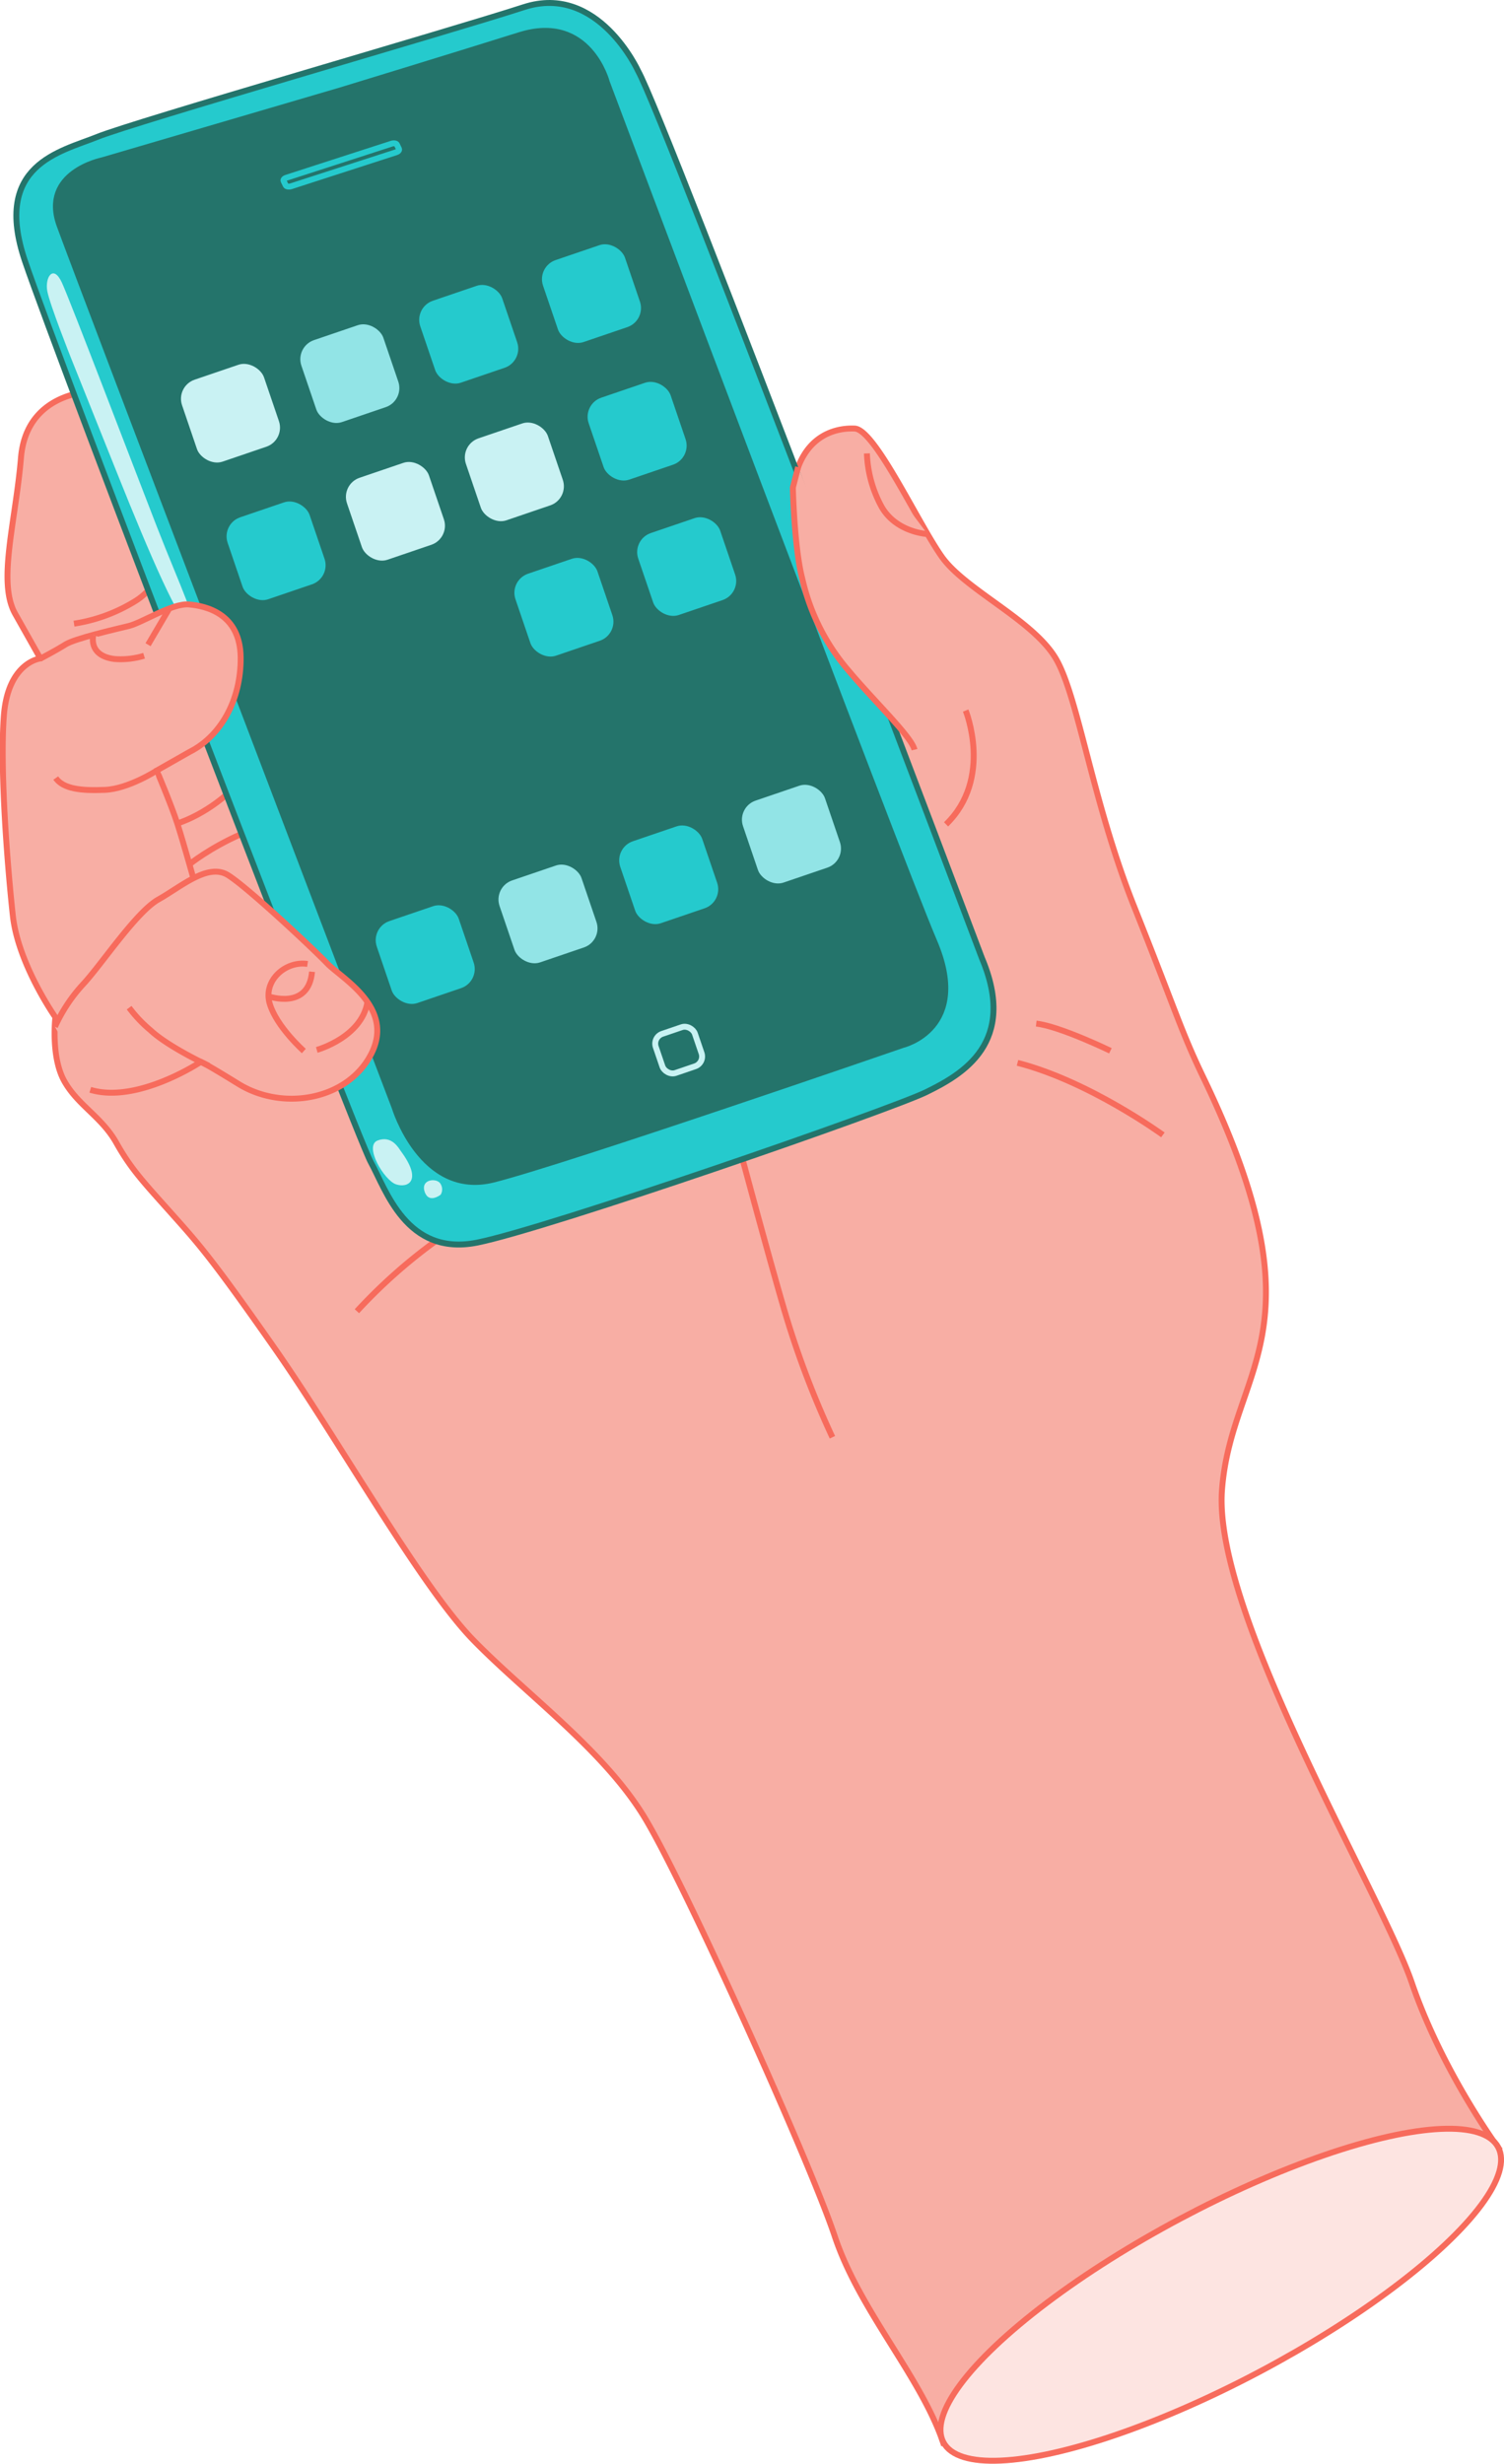
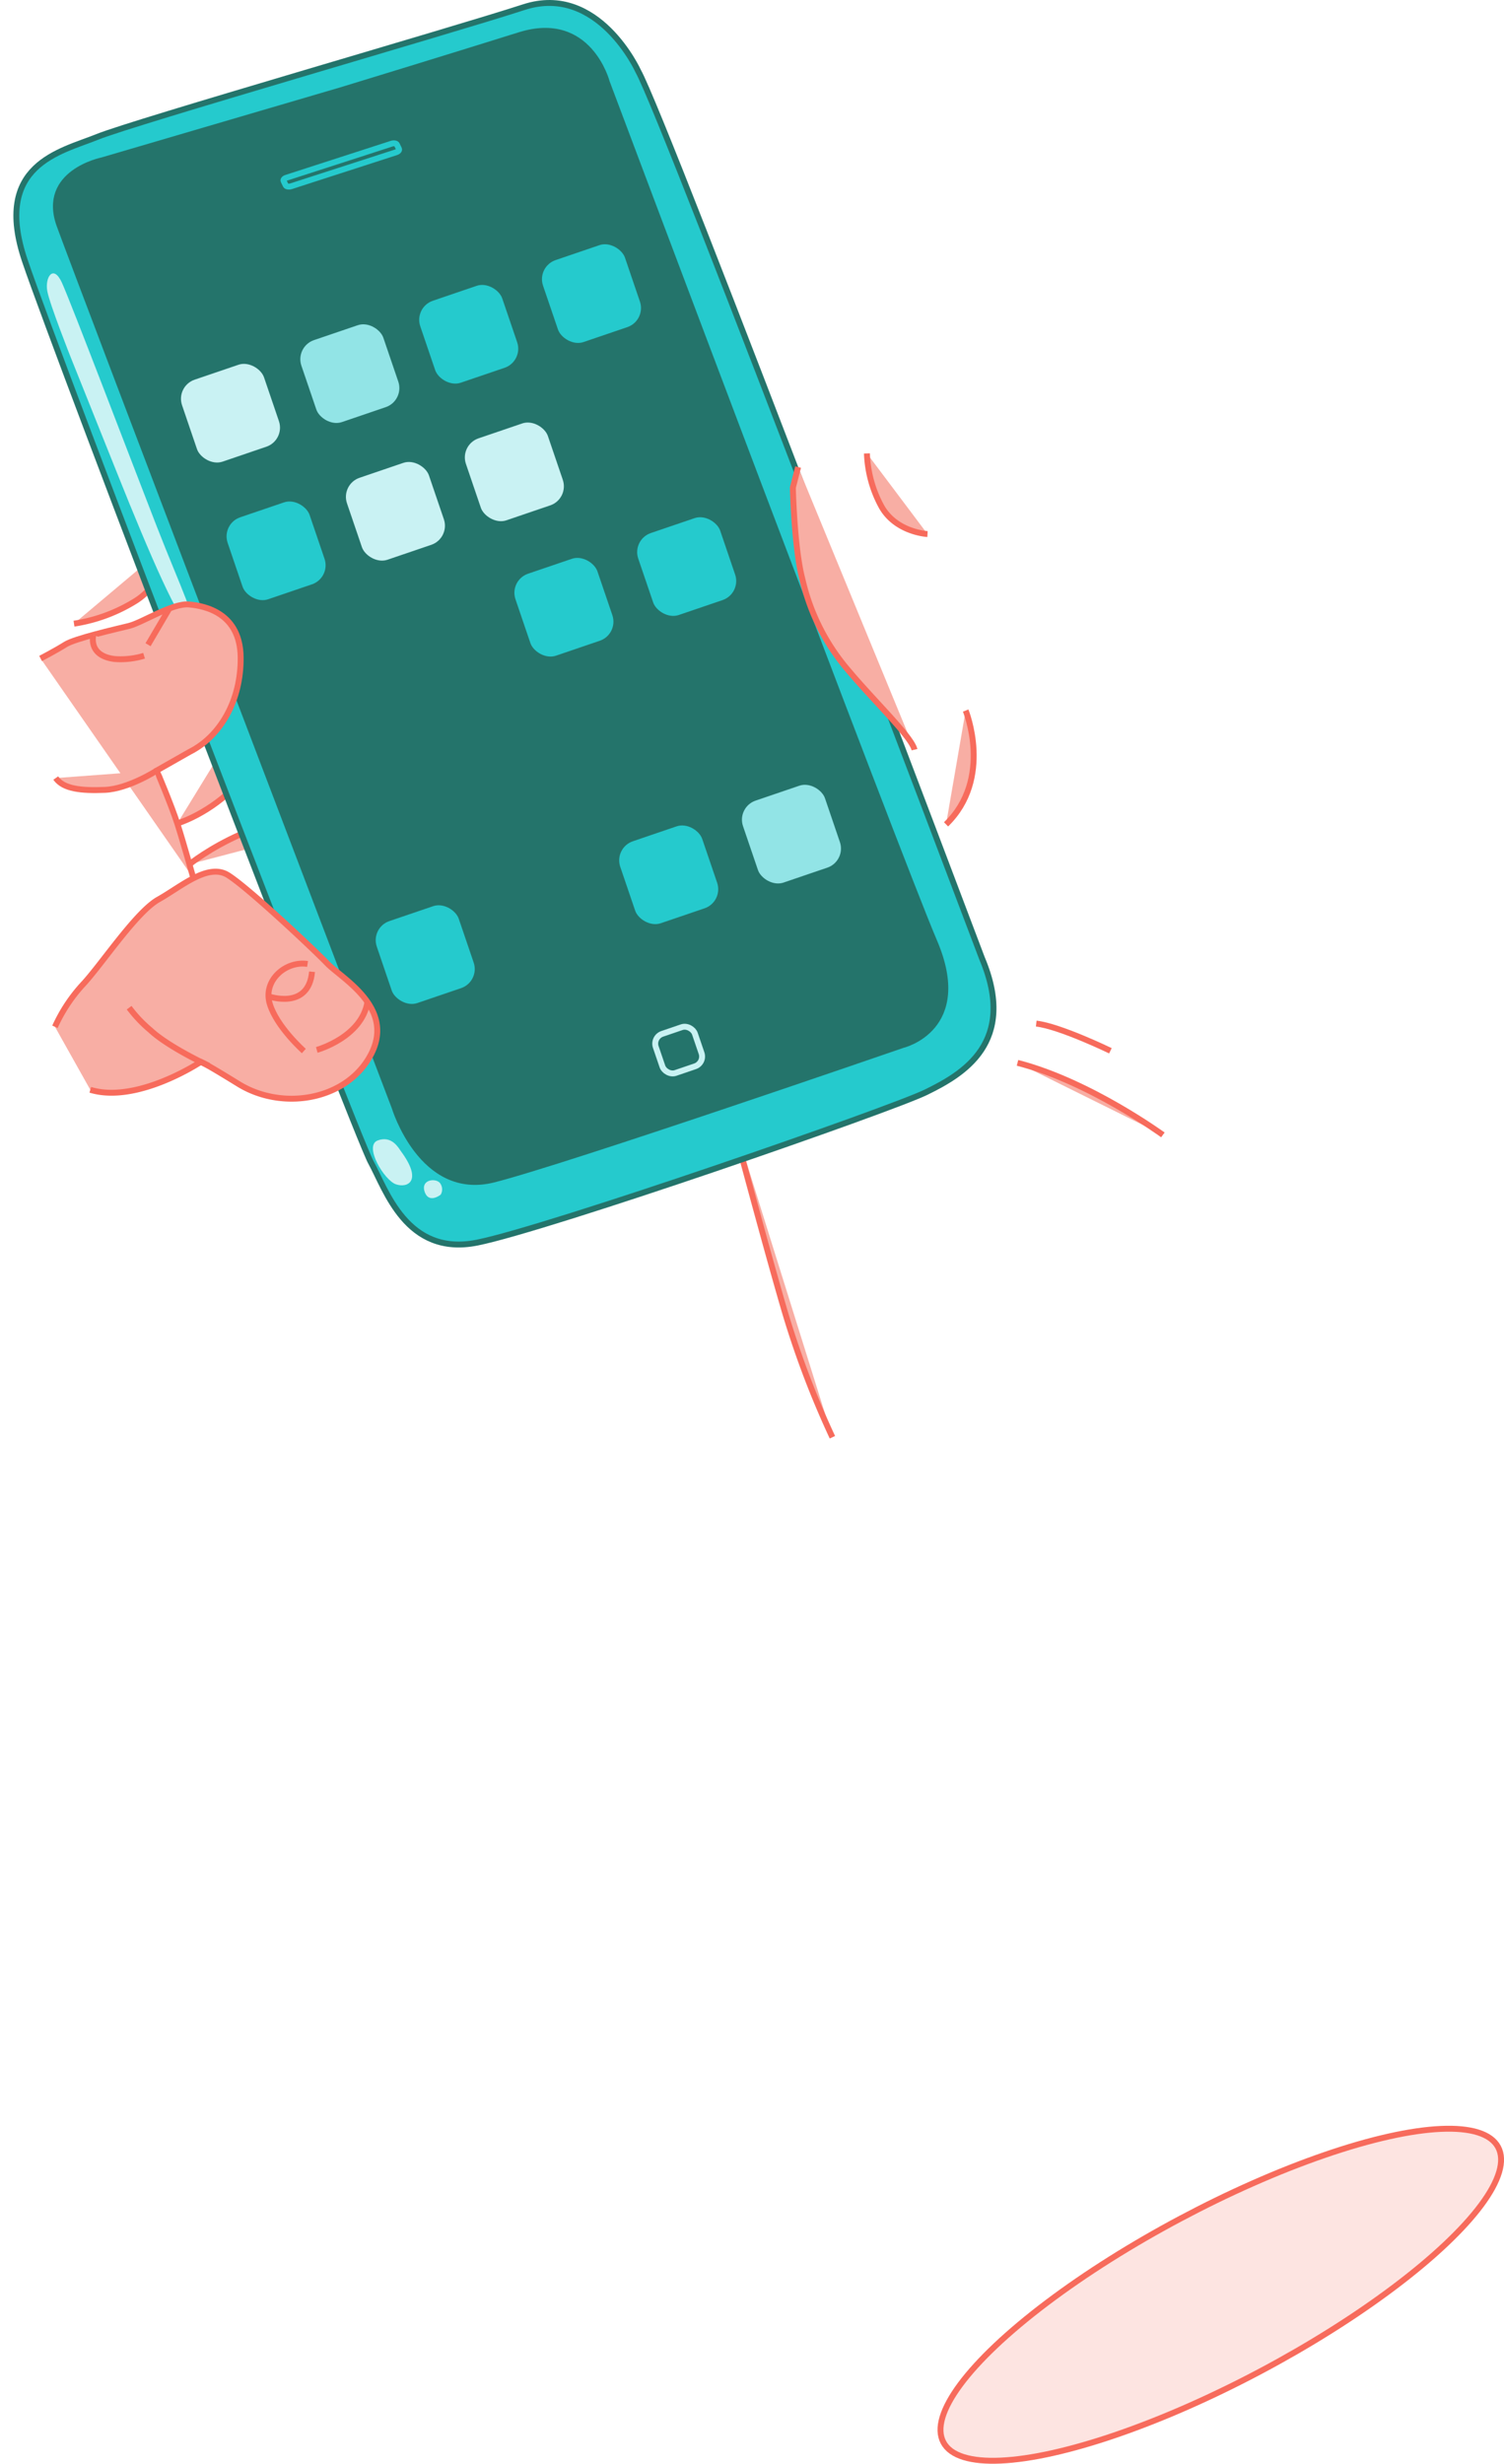
<svg xmlns="http://www.w3.org/2000/svg" viewBox="0 0 254.49 416.84">
  <defs>
    <style>.cls-1{fill:#f8aea4;}.cls-1,.cls-9{stroke:#f76b5c;}.cls-1,.cls-2,.cls-3,.cls-5,.cls-6,.cls-7,.cls-8,.cls-9{stroke-miterlimit:10;}.cls-2{fill:#25cacd;}.cls-2,.cls-3,.cls-7,.cls-8{stroke:#24746b;}.cls-3,.cls-6{fill:#24746b;}.cls-4,.cls-7{fill:#c9f2f3;}.cls-5{fill:none;stroke:#c9f2f3;}.cls-6{stroke:#25cacd;}.cls-8{fill:#92e4e6;}.cls-9{fill:#fde4e1;}</style>
  </defs>
  <title>Asset 19</title>
  <g id="Layer_2" data-name="Layer 2">
    <g id="conteudo-principal">
-       <path class="cls-1" d="M253.51,363.34s-9.48-12.88-14.62-27.91S205.21,273,206.77,252.1s17.74-26.44-3.17-69.85c-3.71-7.7-4.62-11.15-11.68-28.85s-9.4-35.14-13.15-41.79-15.38-11.75-19.4-17.41-11.32-21.55-14.75-21.7S134.93,73.79,134,83.92L83.76,105.06,16.61,54.74a10.48,10.48,0,0,0-1.42,11.53S4.47,66.48,3.55,77.42s-4,21-1,26.39l4.28,7.59s-5.5.6-6.18,9.74.62,25.5,1.52,33.75,7.2,17.21,7.2,17.21-.8,6.7,1.52,10.82,6.31,6,8.81,10.45S24.3,200,29,205.27s6.72,7.47,17.4,22.72S71.12,268.22,80,277.37s22.24,18.73,29.16,30.26,27.87,58.05,32.08,70.68,14.51,23.66,18.32,34.85Z" />
      <path class="cls-1" d="M13,66.57s5.54-1.38,8.49,2.37,5.4,11.41,5.4,11.41" />
      <path class="cls-1" d="M30,139.31s18.66-5.4,18.08-29.47" />
      <path class="cls-1" d="M32.07,146.21s13.64-11.07,28.93-7.6" />
      <path class="cls-1" d="M122.67,185s6.54,24.66,10,36.49a153.74,153.74,0,0,0,8.18,21.66" />
-       <path class="cls-1" d="M60.39,221.83a90.32,90.32,0,0,1,13-11.62c7.69-5.59,24-19,24-19" />
      <path class="cls-1" d="M28.22,92.3s-.1,6.13-5.31,9.38a27.6,27.6,0,0,1-10.39,3.83" />
      <path class="cls-1" d="M156.94,90.35s-5.31-.26-7.78-4.64a20.27,20.27,0,0,1-2.47-9" />
      <path class="cls-1" d="M163.4,120.21s4.67,11.5-3.32,19.25" />
      <path class="cls-1" d="M196.77,192s-12.41-9.06-24.6-12.19" />
      <path class="cls-1" d="M187.89,177.77s-8.54-4.15-12.55-4.6" />
      <path class="cls-2" d="M166.14,162.07S112.58,20.19,108,12.06c0,0-6.76-14.94-19.35-10.85S22.76,20.62,16.49,23.15s-17.79,4.68-12.27,21,56,147.9,58.53,152.47,6,16,18,13.6,70.19-22.58,76-25.47C162.85,181.76,172.22,176.42,166.14,162.07Z" />
      <path class="cls-3" d="M57.69,15.27,17.28,27.13s-10.43,2.08-7.2,11,56.69,149.2,56.69,149.2,4.59,15.27,16.71,12.23,69.29-22.78,69.29-22.78,11.62-2.76,5.31-17.5S102.69,13.94,102.69,13.94s-3-11.69-14.76-8S57.69,15.27,57.69,15.27Z" />
      <path class="cls-4" d="M67.83,194.75c-.36-.5-1.53-2.71-3.92-1.81S65,199.68,67,200.36,71.57,199.79,67.83,194.75Z" />
      <path class="cls-4" d="M74.57,202.11s-2,1.6-2.71-.48,1.86-2.39,2.6-1.47A1.77,1.77,0,0,1,74.57,202.11Z" />
      <rect class="cls-5" x="111.35" y="174.15" width="6.99" height="6.99" rx="1.75" transform="translate(-51.2 46.58) rotate(-18.83)" />
      <path class="cls-6" d="M67.16,24.47c-.1-.21-.49-.28-.87-.17l-17.8,5.76c-.38.11-.61.36-.5.56l.36.74c.11.2.5.27.88.16L67,25.77c.38-.11.61-.37.51-.57Z" />
      <rect class="cls-2" x="38.89" y="85.36" width="15.65" height="15.65" rx="3.91" transform="translate(-27.55 20.04) rotate(-18.81)" />
      <rect class="cls-7" x="31.18" y="62.08" width="15.65" height="15.65" rx="3.91" transform="translate(-20.46 16.31) rotate(-18.81)" />
-       <rect class="cls-2" x="99.98" y="65.12" width="15.65" height="15.65" rx="3.91" transform="translate(-17.76 38.66) rotate(-18.81)" />
      <rect class="cls-2" x="92.26" y="41.84" width="15.65" height="15.65" rx="3.91" transform="translate(-10.67 34.93) rotate(-18.81)" />
      <rect class="cls-7" x="79.21" y="72" width="15.65" height="15.65" rx="3.91" transform="translate(-21.09 32.33) rotate(-18.81)" />
      <rect class="cls-2" x="108.37" y="88.02" width="15.65" height="15.65" rx="3.91" transform="translate(-24.7 42.59) rotate(-18.81)" />
      <rect class="cls-2" x="87.6" y="94.9" width="15.65" height="15.65" rx="3.91" transform="translate(-28.03 36.26) rotate(-18.81)" />
      <rect class="cls-8" x="126.1" y="133.29" width="15.65" height="15.65" rx="3.91" transform="translate(-38.35 50.72) rotate(-18.81)" />
      <rect class="cls-2" x="105.33" y="140.17" width="15.65" height="15.65" rx="3.91" transform="translate(-41.68 44.39) rotate(-18.81)" />
-       <rect class="cls-8" x="84.9" y="146.79" width="15.65" height="15.65" rx="3.91" transform="translate(-44.9 38.16) rotate(-18.81)" />
      <rect class="cls-2" x="64.13" y="153.67" width="15.65" height="15.65" rx="3.91" transform="translate(-48.23 31.83) rotate(-18.81)" />
      <rect class="cls-2" x="71.49" y="48.72" width="15.65" height="15.65" rx="3.91" transform="translate(-14 28.6) rotate(-18.81)" />
      <rect class="cls-7" x="59.09" y="78.67" width="15.65" height="15.65" rx="3.91" transform="translate(-24.32 26.2) rotate(-18.81)" />
      <rect class="cls-8" x="51.37" y="55.39" width="15.65" height="15.65" rx="3.91" transform="translate(-17.22 22.46) rotate(-18.81)" />
      <path class="cls-4" d="M12,60.53s-3.58-9-4-11.29S9,44.62,10.47,47.81,22.38,78.42,26.5,89s7.21,16.65,5.66,16.87S25.22,93.55,19.92,80.3,12,60.53,12,60.53Z" />
      <ellipse class="cls-9" cx="206.55" cy="388.25" rx="53.16" ry="14.58" transform="translate(-158.12 142.45) rotate(-28.01)" />
      <path class="cls-1" d="M154.74,126.83c-.51-2.21-6.74-8.1-11.3-13.54a35.87,35.87,0,0,1-7.68-15.36c-1.38-5.27-1.6-15.44-1.6-15.44l.89-3.47" />
      <path class="cls-1" d="M6.87,111.4s2.58-1.34,4.19-2.36,8.45-2.58,10.74-3.14S29.14,102,32,102.26s8.63,1.56,8.72,8.92-3.48,13.43-8.6,16l-5.6,3.18S29,136.21,30,139.31s2.72,9.26,2.72,9.26" />
      <path class="cls-1" d="M26.53,130.36s-4.82,3.11-8.79,3.27-7-.14-8.31-2" />
      <path class="cls-1" d="M15.8,107.4s-1,3.52,3.58,4.09a13.58,13.58,0,0,0,5-.55" />
      <line class="cls-1" x1="25.05" y1="109.07" x2="28.64" y2="102.96" />
      <path class="cls-1" d="M9.3,173.71A27,27,0,0,1,14,166.58c3.13-3.32,9-12.28,12.82-14.42s8.38-6.22,11.77-4.1S53,160.52,55.38,163s11.37,7.35,7.5,15.17-14.86,9.94-22.54,5.2-6.45-3.67-6.45-3.67-10.67,7.07-18.61,4.67" />
      <path class="cls-1" d="M35.31,180.29s-6.78-3.13-9.85-6a22.65,22.65,0,0,1-3.61-3.81" />
      <path class="cls-1" d="M51.41,177.81s-4.6-4.08-5.77-8,2.68-7.3,6.4-6.73" />
      <path class="cls-1" d="M45.44,168.56s6.76,2.4,7.36-4.16" />
      <path class="cls-1" d="M53.6,177.62s7.62-2.1,8.59-8.15" />
    </g>
  </g>
</svg>